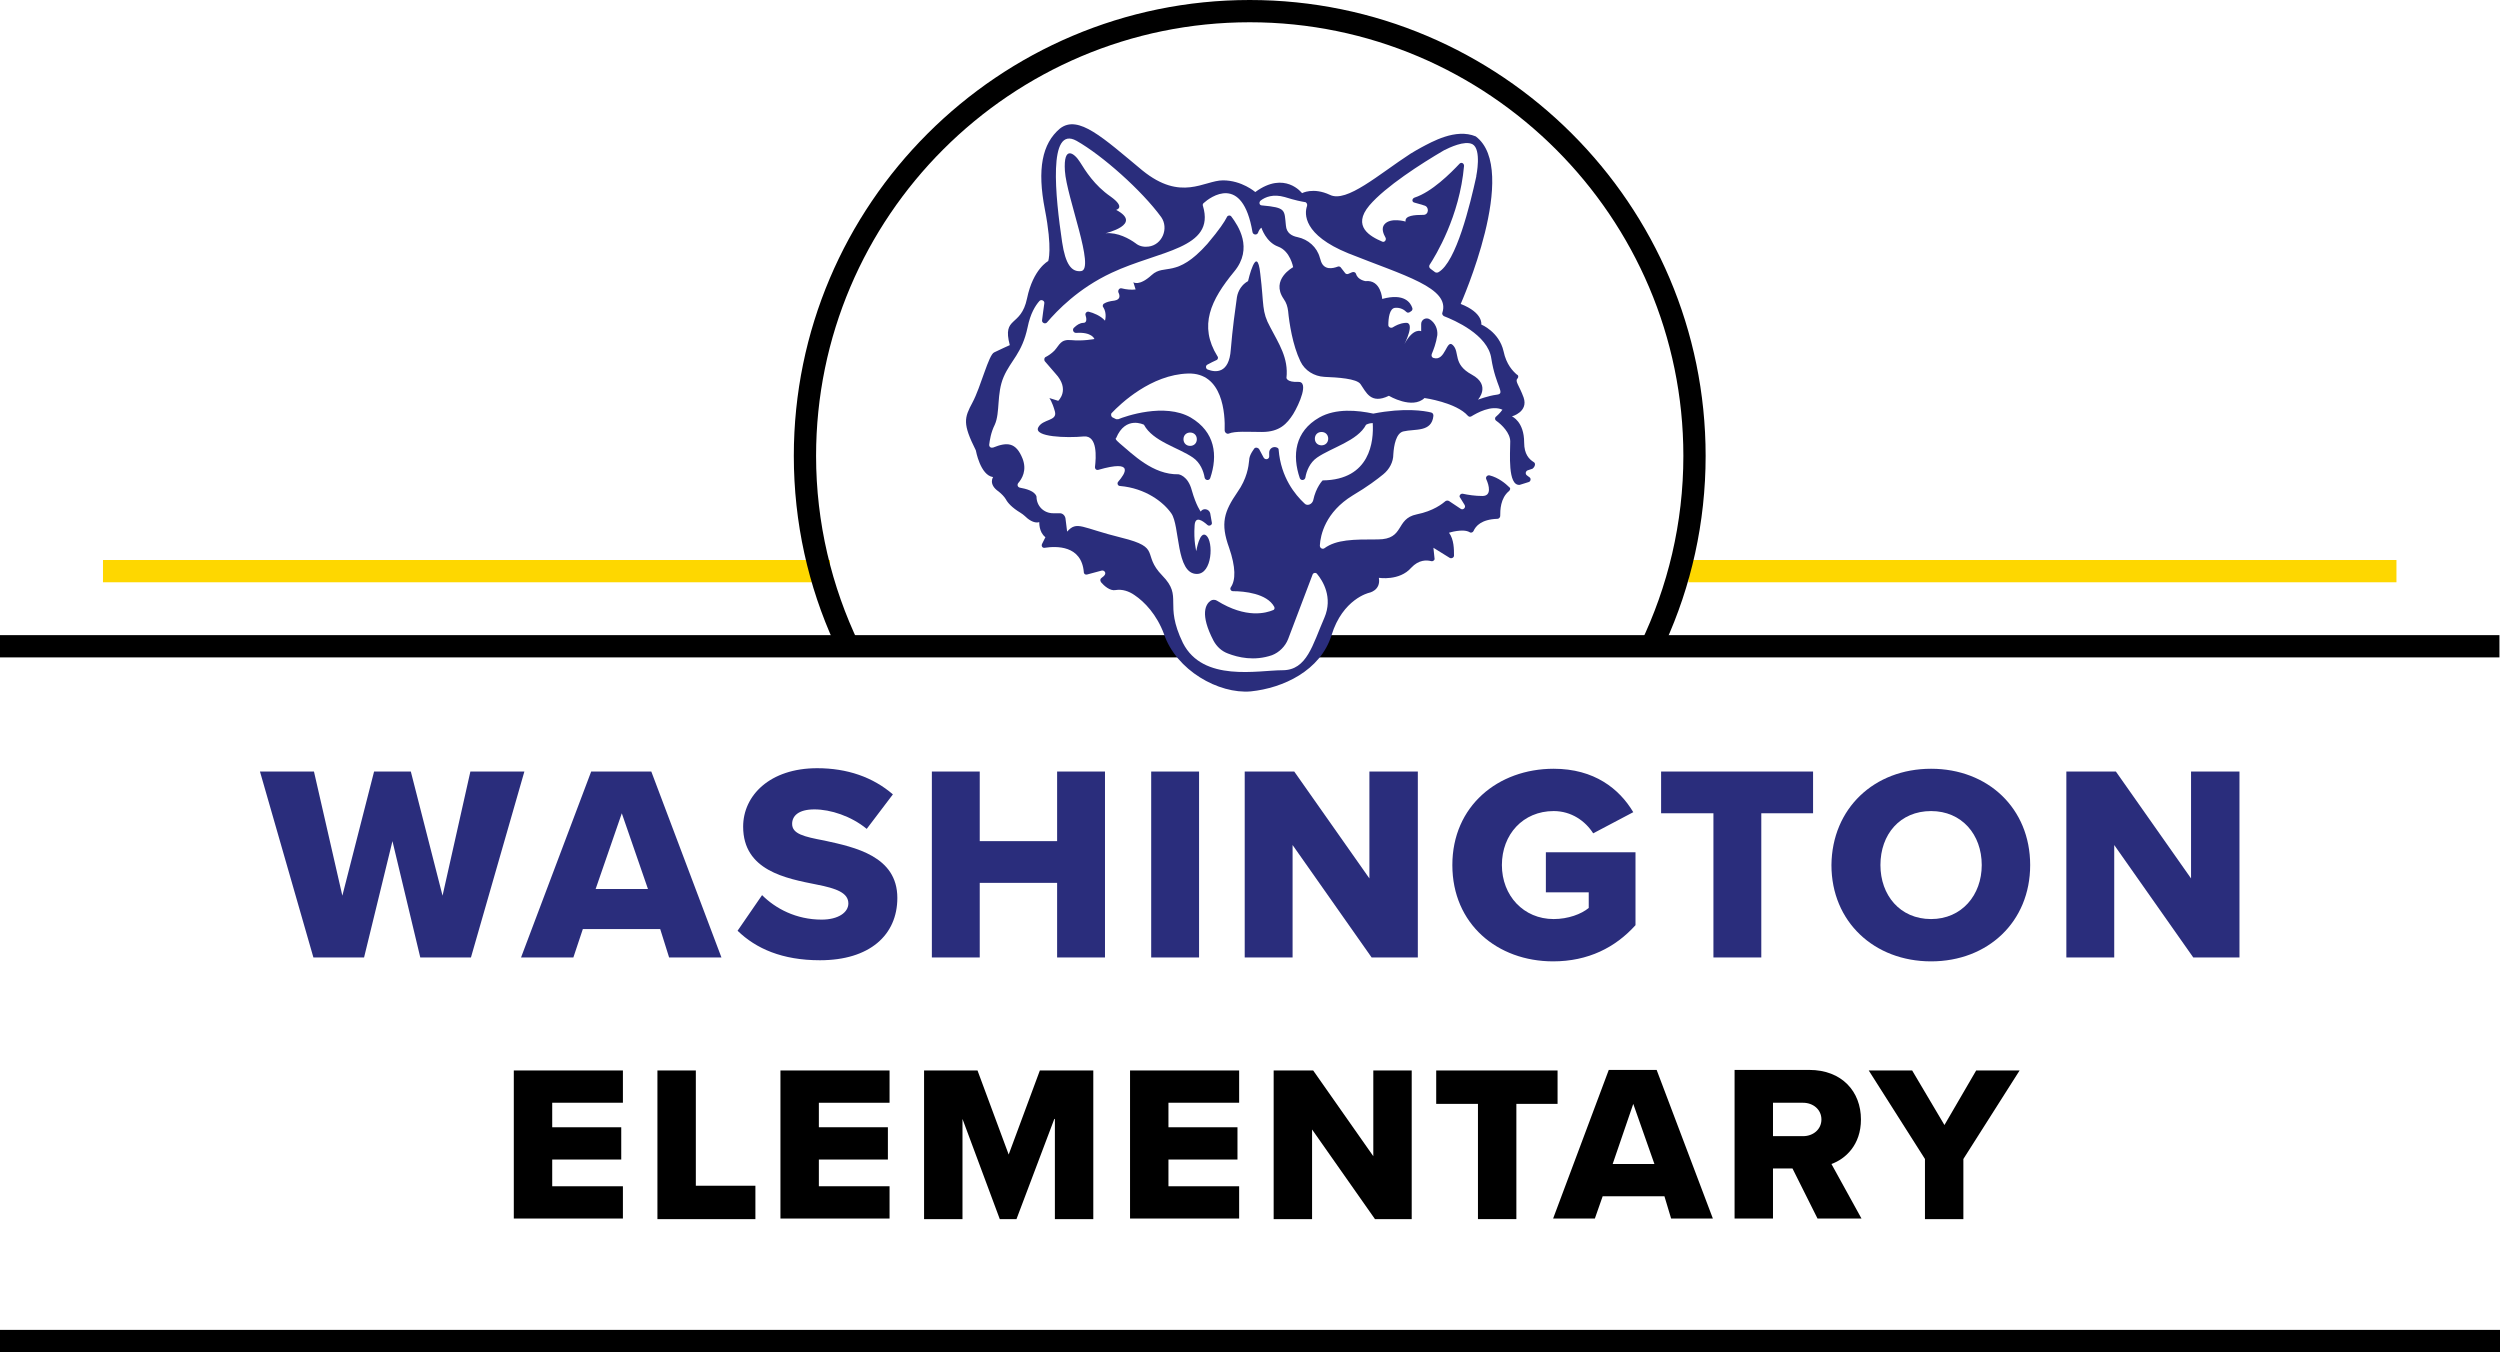
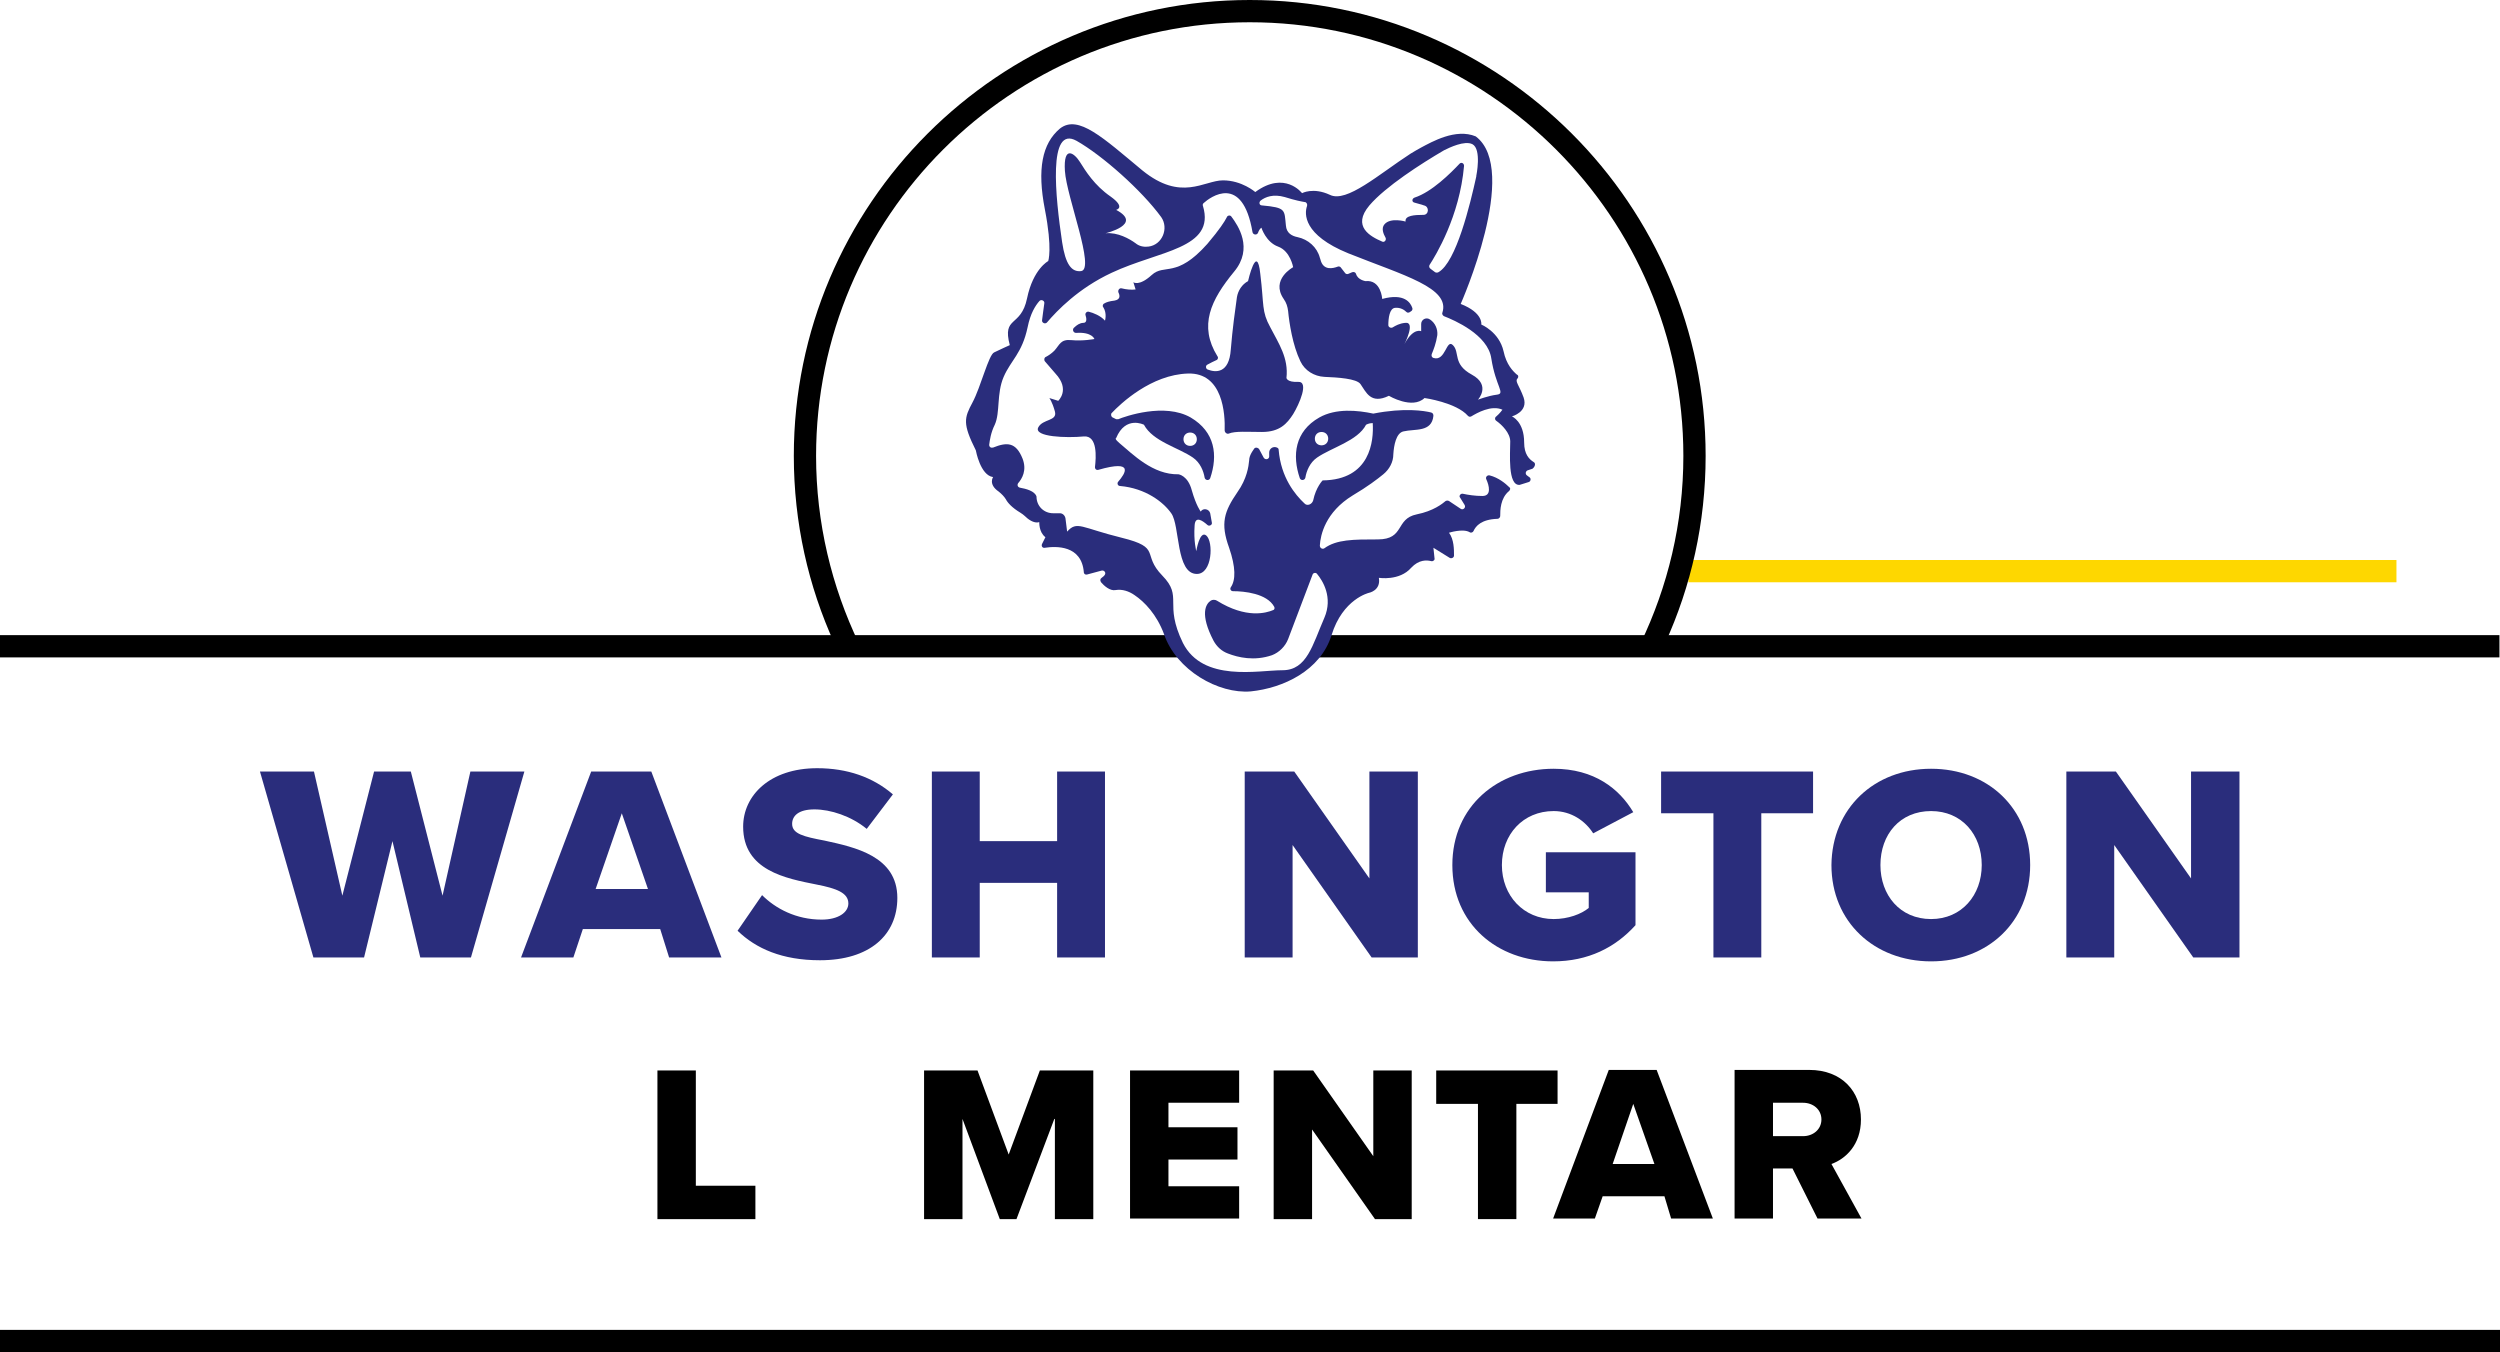
<svg xmlns="http://www.w3.org/2000/svg" version="1.1" id="Layer_1" x="0px" y="0px" viewBox="0 0 449.1 242.9" style="enable-background:new 0 0 449.1 242.9;" xml:space="preserve">
  <style type="text/css">
	.st0{fill:#FED700;}
	.st1{fill:#2A2D7C;}
</style>
  <g>
    <g>
      <rect x="303.3" y="100.6" class="st0" width="127.2" height="4" />
-       <rect x="18.5" y="100.6" class="st0" width="130.6" height="4" />
    </g>
    <path d="M154.3,115.6c-4.9-10.2-7.7-21.7-7.7-33.7c0-43,35-77.9,77.9-77.9s77.9,35,77.9,77.9c0,12.1-2.8,23.5-7.7,33.7h4.4   c4.7-10.3,7.3-21.7,7.3-33.7c0-45.2-36.8-81.9-81.9-81.9s-81.9,36.7-81.9,81.9c0,12,2.6,23.4,7.3,33.7H154.3z" />
    <rect y="238.9" width="449.1" height="4" />
    <g>
      <path d="M211.3,114.1H0v4h213.1C212.7,117.1,211.9,115.4,211.3,114.1z" />
      <polygon points="237.4,114.1 235.7,118.1 449,118.1 449,114.1   " />
    </g>
    <g>
      <path class="st1" d="M70.5,151.1L65.4,172h-9.1l-9.6-33.4h9.7l5.1,22.3l5.7-22.3h6.6l5.7,22.3l5-22.3h9.7L84.6,172h-9.1    L70.5,151.1z" />
      <path class="st1" d="M118.6,166.9h-13.9L103,172h-9.4l12.6-33.4H117l12.6,33.4h-9.4L118.6,166.9z M107,159.7h9.4l-4.7-13.6    L107,159.7z" />
      <path class="st1" d="M136.9,160.8c2.4,2.4,6.1,4.4,10.7,4.4c3,0,4.8-1.3,4.8-2.9c0-1.9-2.1-2.7-5.7-3.4    c-5.5-1.1-13.2-2.5-13.2-10.4c0-5.6,4.8-10.5,13.3-10.5c5.4,0,10,1.6,13.6,4.7l-4.7,6.2c-2.8-2.3-6.5-3.5-9.4-3.5s-4,1.2-4,2.6    c0,1.8,2.1,2.3,5.8,3c5.5,1.2,13.1,2.8,13.1,10.3c0,6.7-5,11.2-13.9,11.2c-6.8,0-11.5-2.1-14.8-5.3L136.9,160.8z" />
      <path class="st1" d="M189.9,158.6H176V172h-8.6v-33.4h8.6v12.5h13.9v-12.5h8.6V172h-8.6V158.6z" />
-       <path class="st1" d="M206.8,138.6h8.6V172h-8.6V138.6z" />
      <path class="st1" d="M232.2,151.8V172h-8.6v-33.4h8.9l13.5,19.2v-19.2h8.7V172h-8.3L232.2,151.8z" />
      <path class="st1" d="M279.1,138.1c7.3,0,11.8,3.6,14.3,7.8l-7.2,3.8c-1.4-2.2-3.9-4-7.1-4c-5.5,0-9.3,4.2-9.3,9.7s3.9,9.7,9.3,9.7    c2.6,0,5-0.9,6.3-2v-2.8h-7.7v-7.2h16.1v13.1c-3.6,4-8.5,6.5-14.8,6.5c-10,0-18.1-6.7-18.1-17.3S269.1,138.1,279.1,138.1z" />
      <path class="st1" d="M307.8,146.1h-9.4v-7.5h27.3v7.5h-9.3V172h-8.6V146.1z" />
      <path class="st1" d="M346.9,138.1c10.2,0,17.8,7.1,17.8,17.3c0,10.2-7.6,17.3-17.8,17.3c-10.2,0-17.9-7.1-17.9-17.3    C329.1,145.2,336.7,138.1,346.9,138.1z M346.9,145.7c-5.6,0-9.1,4.2-9.1,9.7c0,5.4,3.5,9.7,9.1,9.7c5.5,0,9.1-4.3,9.1-9.7    C356,149.9,352.4,145.7,346.9,145.7z" />
      <path class="st1" d="M379.8,151.8V172h-8.6v-33.4h8.9l13.5,19.2v-19.2h8.7V172H394L379.8,151.8z" />
-       <path d="M92.3,192.3h19.6v5.8H99.2v4.4h12.4v5.8H99.2v4.8h12.7v5.8H92.3V192.3z" />
      <path d="M118.1,192.3h6.9V213h10.7v6h-17.6C118.1,219,118.1,192.3,118.1,192.3z" />
-       <path d="M140.2,192.3h19.6v5.8h-12.7v4.4h12.4v5.8h-12.4v4.8h12.7v5.8h-19.6V192.3z" />
      <path d="M189.4,201l-6.8,18h-3l-6.7-18v18H166v-26.7h9.6l5.6,15.1l5.6-15.1h9.6V219h-6.9v-18H189.4z" />
      <path d="M203,192.3h19.6v5.8h-12.7v4.4h12.4v5.8h-12.4v4.8h12.7v5.8H203V192.3z" />
      <path d="M235.7,202.9V219h-6.9v-26.7h7.1l10.8,15.4v-15.4h6.9V219H247L235.7,202.9z" />
      <path d="M265.5,198.3H258v-6h21.8v6h-7.4V219h-6.9V198.3z" />
      <path d="M299,214.9h-11.1l-1.4,4H279l10-26.7h8.6l10.1,26.7h-7.5L299,214.9z M289.7,209.1h7.5l-3.8-10.8L289.7,209.1z" />
      <path d="M322,209.9h-3.5v9h-6.9v-26.7H325c5.9,0,9.3,3.9,9.3,8.9c0,4.6-2.8,7.1-5.3,8l5.4,9.8h-7.9L322,209.9z M323.9,198.1h-5.4    v6h5.4c1.8,0,3.3-1.2,3.3-3C327.2,199.3,325.7,198.1,323.9,198.1z" />
-       <path d="M345.8,208.2l-10.1-15.9h7.8l5.8,9.8l5.7-9.8h7.8l-10.1,15.9V219h-6.9L345.8,208.2L345.8,208.2z" />
    </g>
    <g>
      <path class="st1" d="M220.7,77.9c1.2-0.5,3.5-0.3,6-0.3c3.2,0,4.5-1.5,5.6-3.2c1.1-1.8,2.9-5.9,0.9-5.8s-2.1-0.7-2.1-0.7    c0.4-3.6-1.4-6.2-2.9-9.1c-1.6-2.9-1.1-3.9-1.8-9.6c-0.6-5.7-2.2,1.3-2.2,1.3c-1.1,0.6-1.8,1.7-2,2.9c-0.3,2.1-0.8,5.7-1.1,9.4    c-0.3,4.4-2.8,4.1-4.1,3.6c-0.4-0.1-0.5-0.7-0.1-0.9c0.5-0.3,1.2-0.6,1.6-0.8c0.3-0.1,0.4-0.5,0.2-0.7c-3.4-5.5-1.2-10.1,3-15.2    c3.5-4.2,0.7-8.3-0.5-9.9c-0.2-0.3-0.7-0.2-0.8,0.1c-0.4,0.8-1.3,2.2-3.5,4.8c-5.6,6.3-7.7,3.5-10,5.6s-3.3,1.3-3.3,1.3L204,52    c-0.8,0.1-1.7,0-2.5-0.2c-0.4-0.1-0.7,0.3-0.6,0.7c0.3,0.6,0.4,1.3-0.7,1.5c-0.9,0.1-1.5,0.3-1.8,0.5c-0.3,0.1-0.4,0.5-0.2,0.7    c0.7,1.1,0.3,2.4,0.3,2.4c-0.8-0.9-2.1-1.4-2.9-1.6c-0.4-0.1-0.7,0.3-0.6,0.6c0.2,0.6,0.3,1.4-0.4,1.4c-0.6,0-1.2,0.4-1.7,0.9    c-0.3,0.3-0.1,0.9,0.4,0.9c2.9-0.2,3.3,1.1,3.3,1.1s-2.1,0.4-4.1,0.2c-2-0.2-2.1,0.8-3.1,1.9c-0.5,0.5-1.1,0.9-1.5,1.1    c-0.3,0.1-0.4,0.5-0.2,0.8l1.9,2.2c2.7,2.9,0.5,4.9,0.5,4.9l-1.6-0.5c0,0,0.5,0.6,1,2.4s-2.2,1.3-3,2.9c-0.8,1.7,5.1,1.9,8.2,1.6    c2.5-0.2,2.2,3.8,2,5.5c0,0.4,0.3,0.6,0.6,0.5c6.6-1.9,4.8,0.7,3.6,2.1c-0.3,0.3-0.1,0.8,0.3,0.8c4.6,0.4,7.8,2.9,9.2,4.9    c1.6,2.2,0.8,10.9,4.6,10.9c2.8,0,3-5.8,1.7-6.9c-1.2-1-1.8,2.8-1.8,2.8s-0.5-1.8-0.3-4.6c0.1-1.8,1.4-0.9,2.3-0.1    c0.3,0.3,0.9,0,0.8-0.4c-0.1-0.5-0.2-1.2-0.3-1.7c-0.2-0.8-1.3-1-1.7-0.3c0,0-0.8-1-1.6-3.8c-0.7-2.7-2.4-2.9-2.4-2.9    c-4.6,0.1-8.2-3.6-10.6-5.6c-0.3-0.3-0.6-0.5-0.7-0.8l0.1-0.1c1.7-4.1,5-2.4,5-2.4c1.6,3,6.2,4.1,8.8,5.9c1.3,0.9,1.9,2.4,2.1,3.6    c0.1,0.5,0.8,0.6,1,0.1c1.4-4.1,0.9-8.3-3.5-10.9c-4.7-2.7-11.8-0.2-13,0.3c-0.1,0-0.3,0-0.4,0l-0.6-0.3c-0.3-0.1-0.4-0.6-0.2-0.8    c1.6-1.7,7.1-6.9,13.7-7.1c6.3-0.2,6.7,7.3,6.6,10.2C220,77.7,220.4,78,220.7,77.9z M213.8,77.7c0.7,0,1.2,0.5,1.2,1.2    s-0.5,1.2-1.2,1.2s-1.2-0.5-1.2-1.2S213.1,77.7,213.8,77.7z" />
      <path class="st1" d="M275.5,83c-0.8-0.5-1.7-1.4-1.7-3.5c0-3.8-2.2-4.7-2.2-4.7s3-0.8,2.1-3.4c-0.8-2.2-1.6-2.9-1.1-3.4    c0.2-0.2,0.2-0.6-0.1-0.7c-0.7-0.6-1.9-1.8-2.4-4.2c-0.8-3.5-4-4.8-4-4.8s0.4-2.1-3.7-3.7l0,0l0,0l0,0l0,0c0,0,10.7-24.1,2.7-30.1    c-3.6-1.5-7.9,1-9.8,2l0,0c-0.6,0.3-1.2,0.7-1.9,1.1c-5.7,3.7-11.5,8.9-14.5,7.4c-3-1.4-5-0.3-5-0.3s-3.1-4.1-8.4-0.2    c0,0-2.4-2.1-5.8-2.1s-7.5,3.9-14.5-1.8c-7-5.8-11.5-10.1-14.8-7.5c-3.2,2.7-4.1,7.3-2.7,14.5c1.4,7.2,0.6,9.3,0.6,9.3    s-2.7,1.4-3.8,6.7c-1.1,5.3-4.5,3.1-3.1,8.4c0,0-1.8,0.8-2.8,1.3c-1,0.4-2.4,6.2-3.9,9s-1.8,3.8,0.6,8.6c0,0,0.8,4.5,3.1,4.8    c0,0-0.9,1.3,1,2.6c0.5,0.4,1,0.9,1.3,1.4c0.3,0.6,1.1,1.5,2.6,2.4c0.3,0.2,0.6,0.4,0.8,0.6c0.5,0.5,1.6,1.4,2.6,1.1    c0,0-0.1,1.8,1.1,2.7l-0.6,1.2c-0.2,0.4,0.1,0.8,0.5,0.7c2-0.3,6.6-0.5,7,4.4c0,0.3,0.3,0.5,0.6,0.4l2.6-0.7    c0.4-0.1,0.8,0.3,0.6,0.7c-0.1,0.2-0.3,0.4-0.6,0.6s-0.3,0.5-0.1,0.8c0.5,0.6,1.6,1.6,2.6,1.4c1.2-0.2,2.4,0.2,3.4,0.9    c1.8,1.2,4,3.5,5.3,7c2.2,6.5,9.8,10.8,15.6,10.3c5.8-0.6,12.5-3.7,14.5-10.1c2-6.5,6.7-7.6,6.7-7.6s2.2-0.4,1.8-2.7    c0,0,3.7,0.6,5.8-1.8c1.4-1.5,2.8-1.4,3.6-1.2c0.3,0.1,0.7-0.2,0.6-0.5l-0.2-1.9l2.9,1.8c0.3,0.2,0.8,0,0.8-0.4    c0-1.1,0-2.9-0.9-4.1c0,0,2.5-0.8,3.7-0.1c0.3,0.2,0.6,0,0.7-0.2c0.4-0.9,1.4-2.1,4.3-2.2c0.3,0,0.5-0.3,0.5-0.5    c0-1,0-3.2,1.6-4.5c0.2-0.2,0.3-0.5,0-0.7c-0.6-0.6-1.9-1.7-3.5-2.1c-0.4-0.1-0.8,0.3-0.6,0.7c0.5,1.1,1,3-0.7,3    c-1.3,0-2.6-0.2-3.5-0.4c-0.4-0.1-0.8,0.4-0.5,0.7l0.8,1.3c0.3,0.5-0.3,1-0.7,0.7l-2.1-1.4c-0.2-0.1-0.4-0.1-0.6,0    c-0.6,0.5-2.2,1.8-5.2,2.4c-3.9,0.8-2.1,4.5-7,4.5c-4.4,0-7.4,0-9.6,1.6c-0.3,0.2-0.8,0-0.8-0.5c0.1-1.9,1-6,5.9-9    c2.7-1.6,4.4-2.9,5.5-3.8s1.8-2.2,1.8-3.6c0.1-1.6,0.5-3.8,1.8-4.1c2.1-0.5,5.1,0.2,5.4-2.8c0-0.3-0.1-0.5-0.4-0.6    c-1.2-0.3-4.8-0.9-10.4,0.2c-2.8-0.6-6.7-1-9.7,0.7c-4.4,2.5-4.9,6.8-3.5,10.9c0.2,0.5,0.9,0.4,1-0.1c0.2-1.2,0.8-2.7,2.1-3.6    c2.6-1.8,7.3-3,8.8-5.9c0,0,0.5-0.3,1.2-0.3c0.2,3.2-0.4,10.2-9,10.3c0,0-1.2,1.2-1.7,3.6c-0.2,0.7-1.1,1.1-1.6,0.5    c-1.6-1.5-4.2-4.6-4.6-9.6c0-0.2-0.1-0.3-0.3-0.4l0,0c-0.7-0.3-1.4,0.2-1.4,0.9V82c0,0.5-0.7,0.7-1,0.2l-0.8-1.5    c-0.2-0.3-0.7-0.4-0.9-0.1l-0.4,0.6c-0.3,0.5-0.5,1-0.5,1.5c-0.1,1.1-0.4,3.3-2.1,5.7c-2.4,3.5-3.1,5.6-1.5,10    c1.2,3.5,1.2,5.8,0.3,7.1c-0.2,0.3,0,0.7,0.4,0.7c2,0,6.1,0.4,7.4,2.8c0.1,0.2,0.1,0.5-0.2,0.6c-1.2,0.5-4.8,1.6-10.1-1.7    c-0.3-0.2-0.8-0.2-1.1,0c-0.9,0.6-2,2.4,0.5,7.2c0.6,1.1,1.5,1.9,2.6,2.3c1.8,0.7,4.7,1.4,7.9,0.3c1.3-0.5,2.4-1.6,2.9-2.9    c1.2-3.2,3.6-9.5,4.4-11.6c0.1-0.3,0.6-0.4,0.8-0.1c1,1.2,2.9,4.2,1.3,7.9c-2.1,4.8-3.1,9.4-7.5,9.4s-14.3,2.2-17.9-4.9    c-3.5-7.2,0.1-8.2-3.7-12.1s0-5-7.3-6.8s-8-3.1-9.8-1.1l-0.3-2.4c-0.1-0.5-0.5-0.9-1-0.9h-1.2c-1.7,0-3-1.3-3-3    c-0.3-1-1.9-1.4-3-1.6c-0.4-0.1-0.5-0.5-0.3-0.8c0.7-0.8,1.6-2.3,0.8-4.4c-1.2-3-2.8-3-5.3-2c-0.4,0.1-0.7-0.1-0.7-0.5    c0.1-0.8,0.3-2.2,1-3.6c1-2.2,0.3-5.6,1.6-8.6s3.3-4.2,4.3-8.9c0.5-2.5,1.4-3.9,2.1-4.7c0.3-0.4,1-0.1,0.9,0.4    c-0.1,0.9-0.3,2-0.4,3c-0.1,0.5,0.6,0.8,0.9,0.4c1.8-2.1,5.6-6.1,11.6-8.9c8.5-4,18.7-4.3,16.4-12c-0.1-0.2,0-0.4,0.1-0.5    c1.2-1.1,7-5.4,8.8,5.2c0.1,0.5,0.8,0.6,1,0.1c0.1-0.3,0.3-0.7,0.6-0.9c0,0,0.8,2.6,3,3.4s2.7,3.7,2.7,3.7s-4.1,2.2-1.7,5.7    c0.5,0.7,0.7,1.4,0.8,2.2c0.2,2.1,0.8,6.1,2.2,9c0.8,1.7,2.5,2.7,4.3,2.8c2.4,0.1,5.8,0.3,6.5,1.3c1,1.4,1.8,3.7,5.1,2.1    c0,0,4.2,2.5,6.4,0.4c0,0,5.7,0.8,7.8,3.2c0.2,0.2,0.4,0.2,0.6,0.1c1-0.6,3.6-2.1,5.6-1.2c0,0-0.5,0.7-1.1,1.2    c-0.3,0.2-0.3,0.6,0,0.8c1,0.7,2.5,2.2,2.5,3.7c0,2.1-0.5,8,1.7,7.8l1.6-0.5c0.4-0.1,0.5-0.7,0.1-0.9l-0.4-0.3    c-0.3-0.2-0.3-0.7,0.1-0.9l0.9-0.3C275.8,83.8,275.9,83.2,275.5,83z M237.4,80c-0.7,0-1.2-0.5-1.2-1.2s0.5-1.2,1.2-1.2    s1.2,0.5,1.2,1.2S238.1,80,237.4,80z M206.3,44.3h-0.1c-0.8,0.1-1.6-0.1-2.2-0.6c-1.1-0.8-3.2-2-5.4-1.8c0,0,6.8-1.6,1.9-4.2    c0,0,1.8-0.4-1-2.4c-2.9-2-4.5-4.6-5.5-6.2c-1-1.6-3-3.1-2.7,1.6s5.5,17.7,2.9,18c-1.7,0.2-2.8-1.2-3.4-5.2    c-1.2-8.1-2.6-21.1,2.6-18.2c4.6,2.6,11.7,8.9,15.2,13.7C210,41,208.8,44,206.3,44.3z M246,36.9c2.9-3.4,9.3-7.5,13.4-9.9    c1-0.5,3.7-1.8,5.1-1.1c1.7,0.9,0.7,5.7,0.7,5.7v0.1c-1.1,5-3.6,15.4-6.8,17.2c-0.2,0.1-0.4,0.1-0.6,0l-0.8-0.6    c-0.3-0.2-0.3-0.5-0.2-0.7c1.1-1.7,5.4-8.7,6.2-17.8c0-0.5-0.5-0.7-0.8-0.4c-1.6,1.7-5,5.1-8.1,6.1c-0.5,0.2-0.5,0.8,0,0.9    c0.6,0.2,1.2,0.3,1.7,0.5c1,0.2,0.9,1.7-0.1,1.7c0,0,0,0-0.1,0c-1.4,0-3.3,0.1-3.1,1.2c0,0-2.7-0.8-3.8,0.5    c-0.6,0.7-0.2,1.7,0.2,2.4c0.2,0.4-0.2,0.9-0.6,0.7C246.2,42.5,242.8,40.7,246,36.9z M268.9,70.9c-1.6,0.2-3.4,0.9-3.4,0.9    s2.4-2.6-1.1-4.5s-2.1-4-3.4-5.3c-1.2-1.2-1.3,3-3.5,2.3c-0.3-0.1-0.4-0.4-0.3-0.7c0.3-0.7,0.8-2,1-3.4c0.1-1.1-0.4-2.2-1.3-2.8    l0,0c-0.7-0.5-1.6,0-1.6,0.8v1.3c0,0-1.4-0.7-3,2.3c0,0,2.1-4.1,0.1-3.8c-1,0.1-1.7,0.5-2.2,0.8c-0.3,0.2-0.8,0-0.8-0.4    c0-1.2,0.2-3,1.2-3.1s1.7,0.4,2,0.7c0.2,0.2,0.4,0.2,0.6,0.1l0.3-0.2c0.2-0.1,0.3-0.4,0.2-0.6c-0.3-0.9-1.4-2.7-5.4-1.6    c0,0-0.2-3.5-3-3.2c0,0-1.4-0.2-1.7-1.3c-0.1-0.3-0.4-0.4-0.7-0.3l-0.7,0.3c-0.2,0.1-0.5,0-0.6-0.2l-0.7-0.9    c-0.1-0.2-0.4-0.3-0.6-0.2c-0.8,0.3-2.6,0.8-3.1-1.3c0-0.1-0.1-0.2-0.1-0.3c-0.5-1.9-2.1-3.3-4-3.7c-1-0.2-2-0.7-2.1-2.1    c-0.3-2.8,0.1-3.2-4.3-3.6c-0.5,0-0.6-0.6-0.2-0.9c0.8-0.6,2.2-1.2,4.3-0.6c1.9,0.6,3,0.8,3.6,0.9c0.3,0,0.5,0.4,0.4,0.7    c-0.5,1.4-0.7,5.2,7.4,8.5c10,4,18.4,6.2,16.9,10.7c-0.1,0.2,0.1,0.5,0.3,0.6c1.8,0.7,7.9,3.3,8.5,7.6    C268.7,69.5,270.5,70.7,268.9,70.9z" />
    </g>
  </g>
</svg>